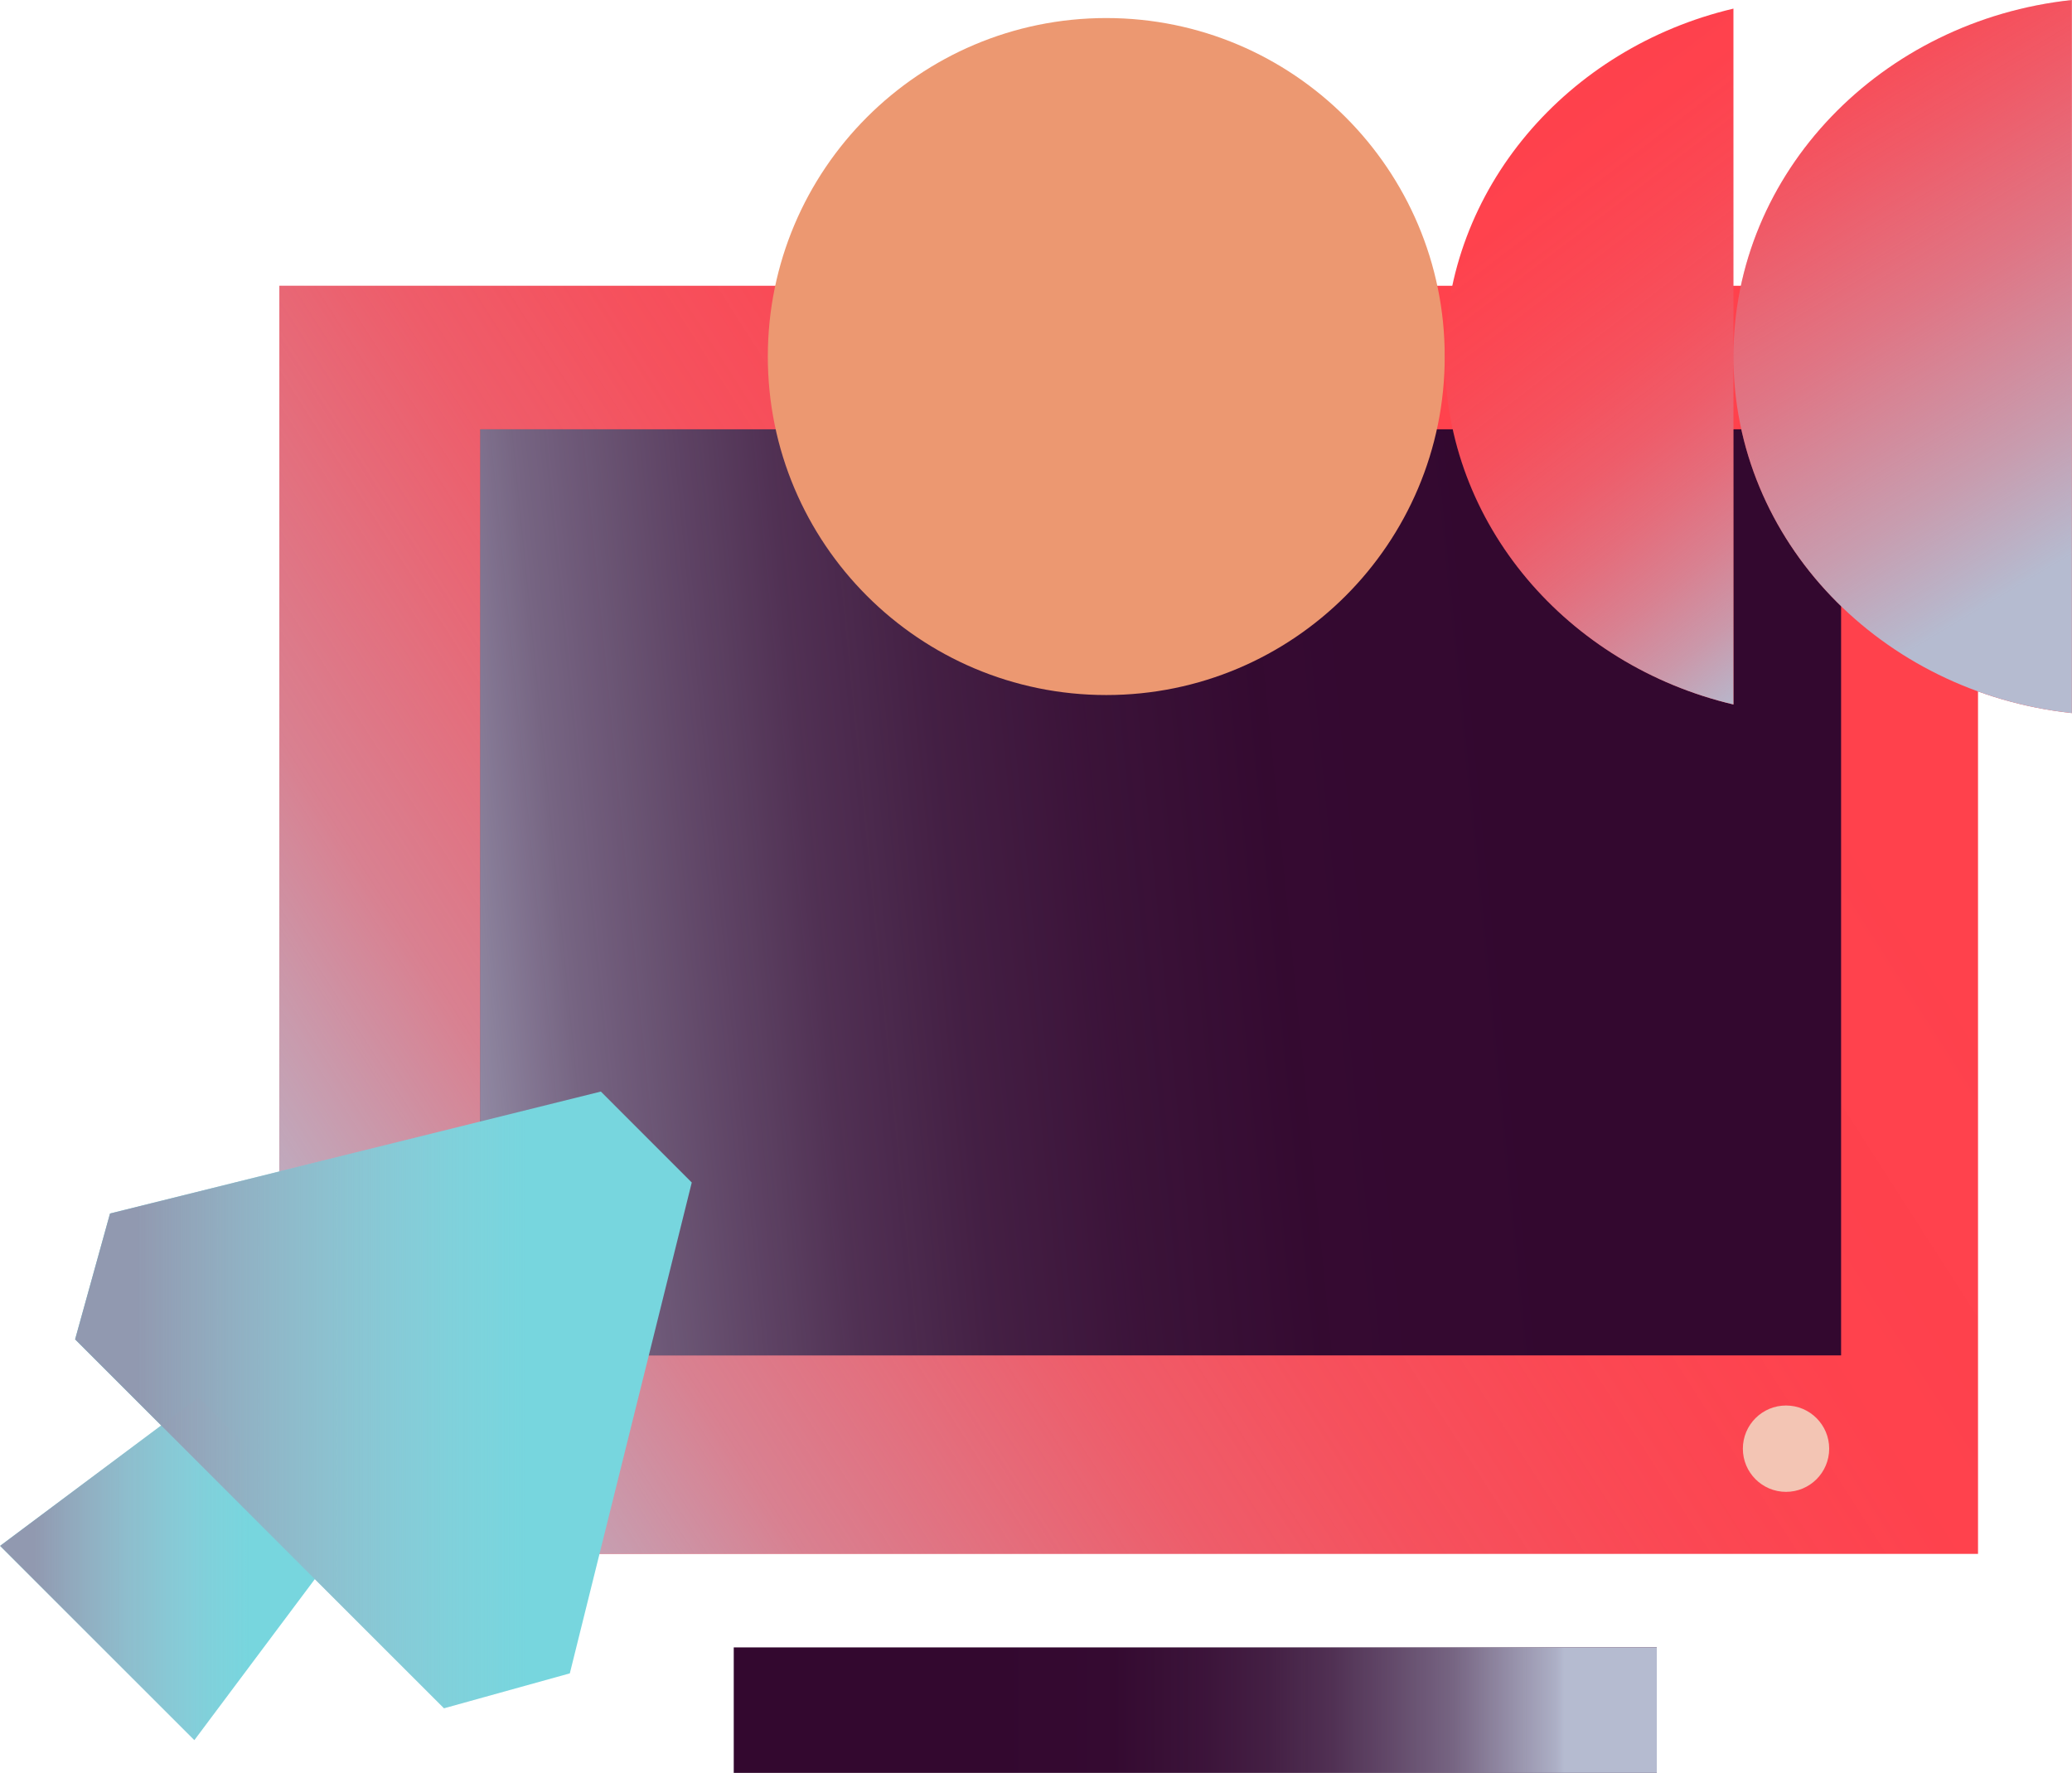
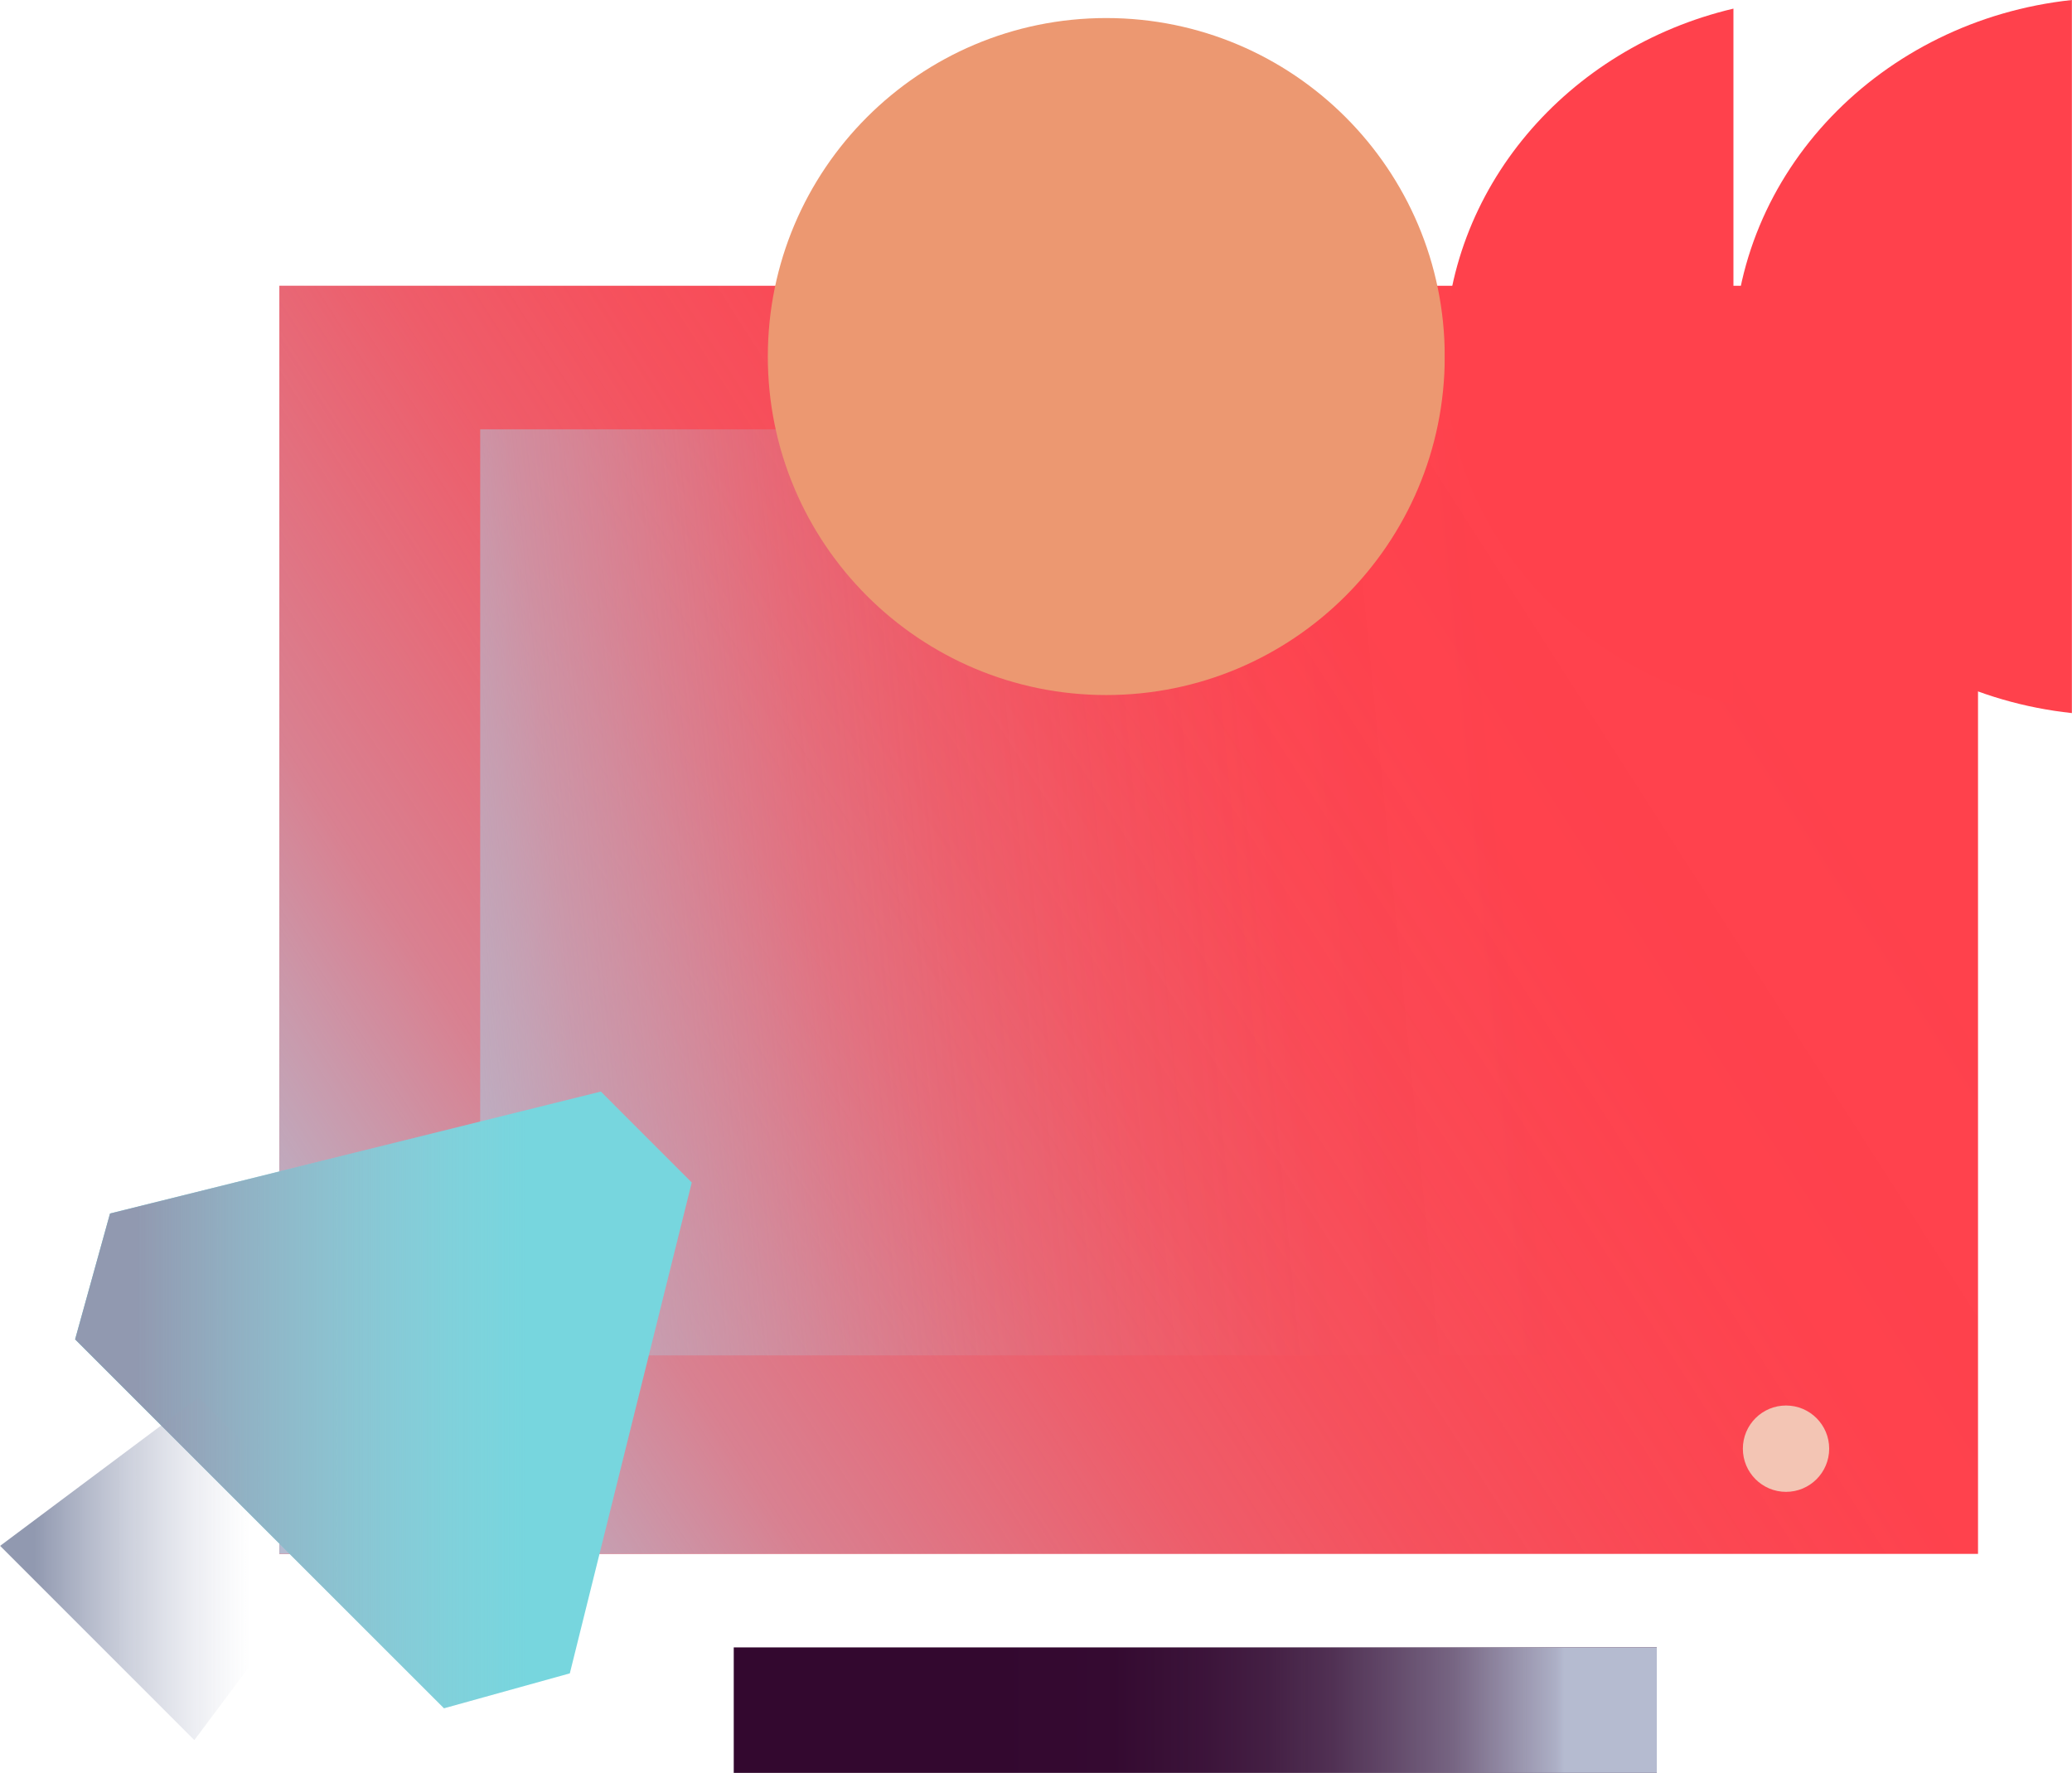
<svg xmlns="http://www.w3.org/2000/svg" width="180" height="154" viewBox="0 0 180 154" fill="none">
  <g clip-path="url(#clip0_1650_104826)">
    <path d="M24.269 134.975L171.835 134.975V24.823L24.269 24.823V134.975Z" fill="#FF414C" />
    <path d="M24.269 134.975L171.835 134.975V24.823L24.269 24.823V134.975Z" fill="url(#paint0_linear_1650_104826)" />
-     <path d="M41.726 117.733L159.941 117.733V37.291L41.726 37.291L41.726 117.733Z" fill="#33082F" />
    <path d="M41.716 117.733L148.354 117.733V37.291L41.716 37.291L41.716 117.733Z" fill="url(#paint1_linear_1650_104826)" />
    <path d="M143.929 143.099H63.742V154H143.929V143.099Z" fill="#33082F" />
    <path d="M143.929 143.099H63.742V154H143.929V143.099Z" fill="url(#paint2_linear_1650_104826)" />
-     <path d="M16.883 151.152L0.01 134.279L17.252 121.391L29.781 133.92L16.883 151.152Z" fill="#77D6DE" />
    <path d="M49.502 145.354L60.095 102.715C56.622 99.242 55.669 98.289 52.197 94.816L9.558 105.409C8.205 110.296 7.877 111.453 6.525 116.34L38.571 148.386C43.458 147.034 44.615 146.706 49.502 145.354Z" fill="#77D6DE" />
    <path d="M16.883 151.152L0.01 134.279L17.252 121.391L29.781 133.92L16.883 151.152Z" fill="url(#paint3_linear_1650_104826)" />
    <path d="M49.502 145.354L60.095 102.715C56.622 99.242 55.669 98.289 52.197 94.816L9.558 105.409C8.205 110.296 7.877 111.453 6.525 116.34L38.571 148.386C43.458 147.034 44.615 146.706 49.502 145.354Z" fill="url(#paint4_linear_1650_104826)" />
    <path d="M155.157 129.587C157.228 129.587 158.906 127.908 158.906 125.837C158.906 123.766 157.228 122.087 155.157 122.087C153.086 122.087 151.407 123.766 151.407 125.837C151.407 127.908 153.086 129.587 155.157 129.587Z" fill="#F3C5B4" />
    <path d="M96.106 60.373C112.344 60.373 125.508 47.209 125.508 30.97C125.508 14.732 112.344 1.568 96.106 1.568C79.867 1.568 66.703 14.732 66.703 30.97C66.703 47.209 79.867 60.373 96.106 60.373Z" fill="#EC9871" />
    <path d="M150.588 0.748C136.183 4.149 125.519 16.392 125.519 30.97C125.519 45.548 136.183 57.791 150.588 61.192V0.748Z" fill="#FF414C" />
    <path d="M179.99 0C163.445 1.772 150.588 14.957 150.588 30.97C150.588 46.983 163.445 60.168 179.99 61.94V0Z" fill="#FF414C" />
-     <path d="M150.588 0.748C136.183 4.149 125.519 16.392 125.519 30.97C125.519 45.548 136.183 57.791 150.588 61.192V0.748Z" fill="url(#paint5_linear_1650_104826)" />
-     <path d="M179.99 0C163.445 1.772 150.588 14.957 150.588 30.97C150.588 46.983 163.445 60.168 179.99 61.94V0Z" fill="url(#paint6_linear_1650_104826)" />
  </g>
  <defs>
    <linearGradient id="paint0_linear_1650_104826" x1="201.873" y1="13.288" x2="11.033" y2="135.744" gradientUnits="userSpaceOnUse">
      <stop offset="0.27" stop-color="#B5BBD0" stop-opacity="0" />
      <stop offset="0.41" stop-color="#B5BBD0" stop-opacity="0.01" />
      <stop offset="0.5" stop-color="#B5BBD0" stop-opacity="0.06" />
      <stop offset="0.58" stop-color="#B5BBD0" stop-opacity="0.13" />
      <stop offset="0.65" stop-color="#B5BBD0" stop-opacity="0.23" />
      <stop offset="0.71" stop-color="#B5BBD0" stop-opacity="0.36" />
      <stop offset="0.78" stop-color="#B5BBD0" stop-opacity="0.52" />
      <stop offset="0.83" stop-color="#B5BBD0" stop-opacity="0.71" />
      <stop offset="0.89" stop-color="#B5BBD0" stop-opacity="0.93" />
      <stop offset="0.9" stop-color="#B5BBD0" />
    </linearGradient>
    <linearGradient id="paint1_linear_1650_104826" x1="180.011" y1="69.071" x2="11.965" y2="85.78" gradientUnits="userSpaceOnUse">
      <stop offset="0.27" stop-color="#B5BBD0" stop-opacity="0" />
      <stop offset="0.41" stop-color="#B5BBD0" stop-opacity="0.01" />
      <stop offset="0.5" stop-color="#B5BBD0" stop-opacity="0.06" />
      <stop offset="0.58" stop-color="#B5BBD0" stop-opacity="0.13" />
      <stop offset="0.65" stop-color="#B5BBD0" stop-opacity="0.23" />
      <stop offset="0.71" stop-color="#B5BBD0" stop-opacity="0.36" />
      <stop offset="0.78" stop-color="#B5BBD0" stop-opacity="0.52" />
      <stop offset="0.83" stop-color="#B5BBD0" stop-opacity="0.71" />
      <stop offset="0.89" stop-color="#B5BBD0" stop-opacity="0.93" />
      <stop offset="0.9" stop-color="#B5BBD0" />
    </linearGradient>
    <linearGradient id="paint2_linear_1650_104826" x1="63.742" y1="148.55" x2="143.929" y2="148.55" gradientUnits="userSpaceOnUse">
      <stop offset="0.27" stop-color="#B5BBD0" stop-opacity="0" />
      <stop offset="0.41" stop-color="#B5BBD0" stop-opacity="0.01" />
      <stop offset="0.5" stop-color="#B5BBD0" stop-opacity="0.06" />
      <stop offset="0.58" stop-color="#B5BBD0" stop-opacity="0.13" />
      <stop offset="0.65" stop-color="#B5BBD0" stop-opacity="0.23" />
      <stop offset="0.71" stop-color="#B5BBD0" stop-opacity="0.36" />
      <stop offset="0.78" stop-color="#B5BBD0" stop-opacity="0.52" />
      <stop offset="0.83" stop-color="#B5BBD0" stop-opacity="0.71" />
      <stop offset="0.89" stop-color="#B5BBD0" stop-opacity="0.93" />
      <stop offset="0.9" stop-color="#B5BBD0" />
    </linearGradient>
    <linearGradient id="paint3_linear_1650_104826" x1="29.781" y1="136.277" x2="0.01" y2="136.277" gradientUnits="userSpaceOnUse">
      <stop offset="0.27" stop-color="#B5BBD0" stop-opacity="0" />
      <stop offset="0.39" stop-color="#AFB5CA" stop-opacity="0.16" />
      <stop offset="0.64" stop-color="#A0A7BD" stop-opacity="0.56" />
      <stop offset="0.9" stop-color="#9199B0" />
    </linearGradient>
    <linearGradient id="paint4_linear_1650_104826" x1="60.105" y1="121.606" x2="6.525" y2="121.606" gradientUnits="userSpaceOnUse">
      <stop offset="0.27" stop-color="#B5BBD0" stop-opacity="0" />
      <stop offset="0.39" stop-color="#AFB5CA" stop-opacity="0.16" />
      <stop offset="0.64" stop-color="#A0A7BD" stop-opacity="0.56" />
      <stop offset="0.9" stop-color="#9199B0" />
    </linearGradient>
    <linearGradient id="paint5_linear_1650_104826" x1="123.941" y1="2.418" x2="162.451" y2="52.781" gradientUnits="userSpaceOnUse">
      <stop offset="0.07" stop-color="#B5BBD0" stop-opacity="0" />
      <stop offset="0.28" stop-color="#B5BBD0" stop-opacity="0.01" />
      <stop offset="0.41" stop-color="#B5BBD0" stop-opacity="0.06" />
      <stop offset="0.53" stop-color="#B5BBD0" stop-opacity="0.13" />
      <stop offset="0.63" stop-color="#B5BBD0" stop-opacity="0.23" />
      <stop offset="0.72" stop-color="#B5BBD0" stop-opacity="0.36" />
      <stop offset="0.81" stop-color="#B5BBD0" stop-opacity="0.52" />
      <stop offset="0.9" stop-color="#B5BBD0" stop-opacity="0.71" />
      <stop offset="0.98" stop-color="#B5BBD0" stop-opacity="0.93" />
      <stop offset="1" stop-color="#B5BBD0" />
    </linearGradient>
    <linearGradient id="paint6_linear_1650_104826" x1="142.597" y1="-18.42" x2="186.147" y2="54.472" gradientUnits="userSpaceOnUse">
      <stop offset="0.27" stop-color="#B5BBD0" stop-opacity="0" />
      <stop offset="0.33" stop-color="#B5BBD0" stop-opacity="0.05" />
      <stop offset="0.45" stop-color="#B5BBD0" stop-opacity="0.2" />
      <stop offset="0.6" stop-color="#B5BBD0" stop-opacity="0.43" />
      <stop offset="0.78" stop-color="#B5BBD0" stop-opacity="0.75" />
      <stop offset="0.9" stop-color="#B5BBD0" />
    </linearGradient>
    <clipPath id="clip0_1650_104826">
      <rect width="179.981" height="154" fill="white" transform="translate(0.01)" />
    </clipPath>
  </defs>
</svg>